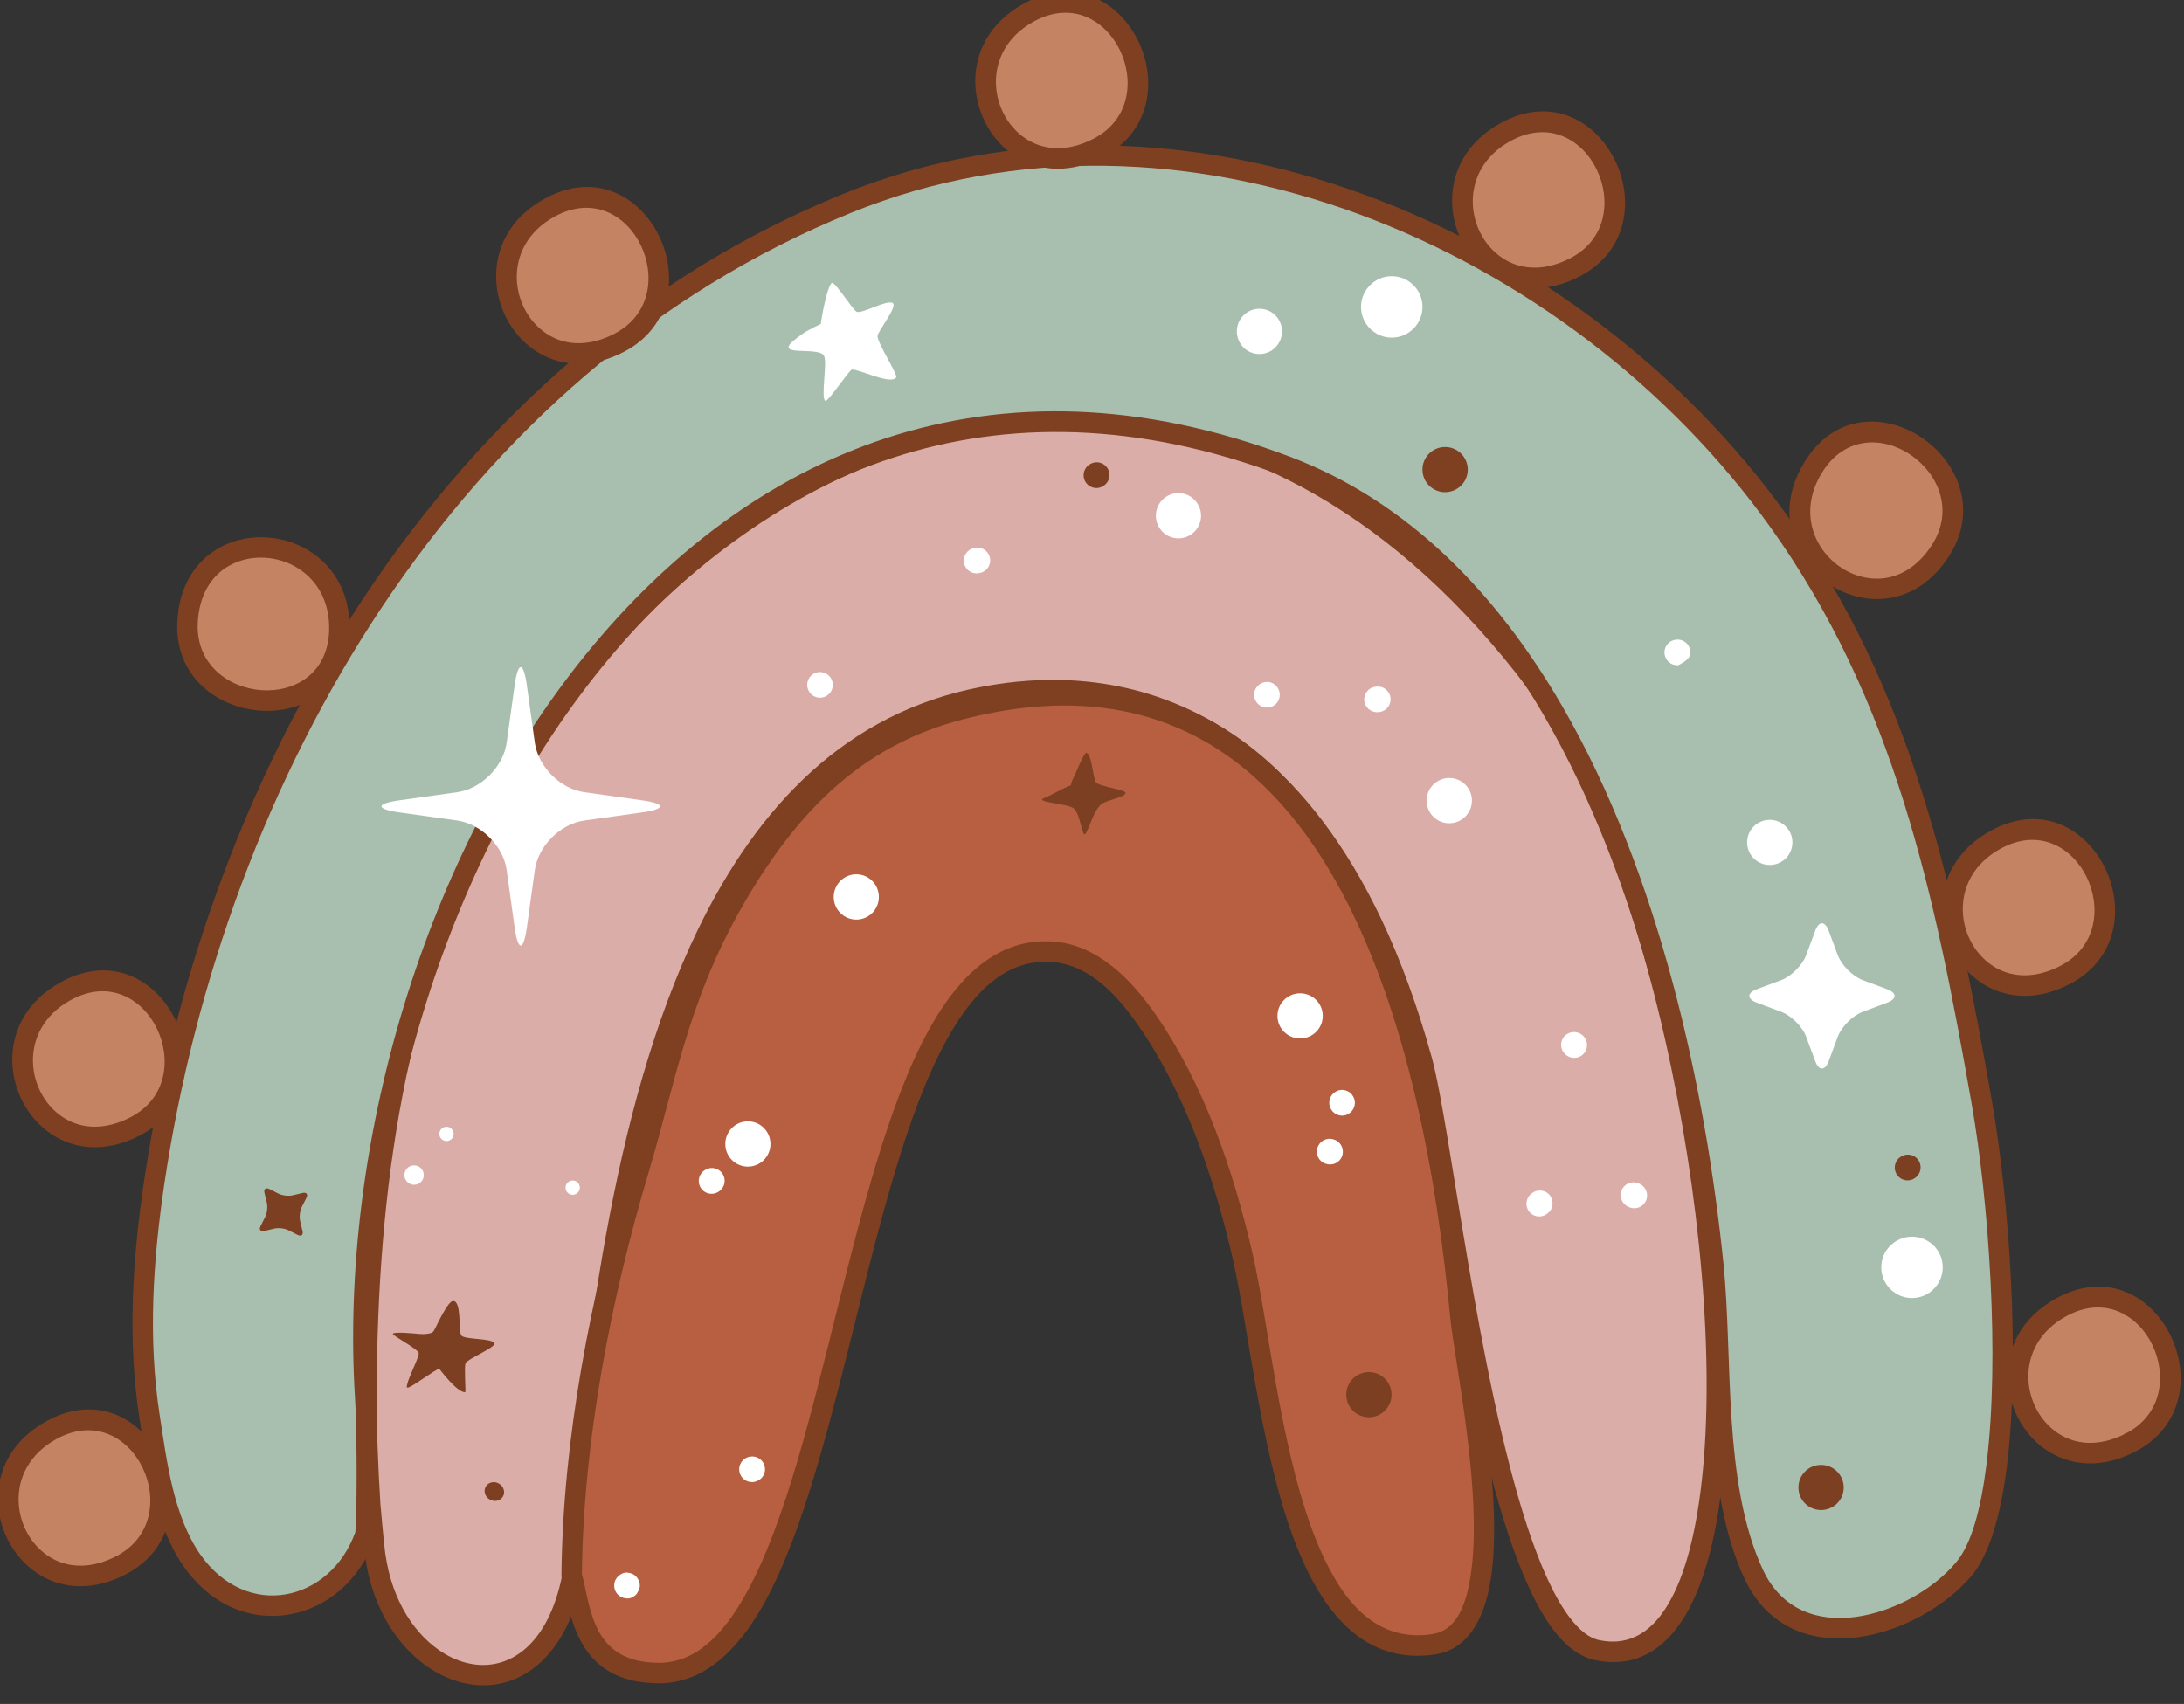
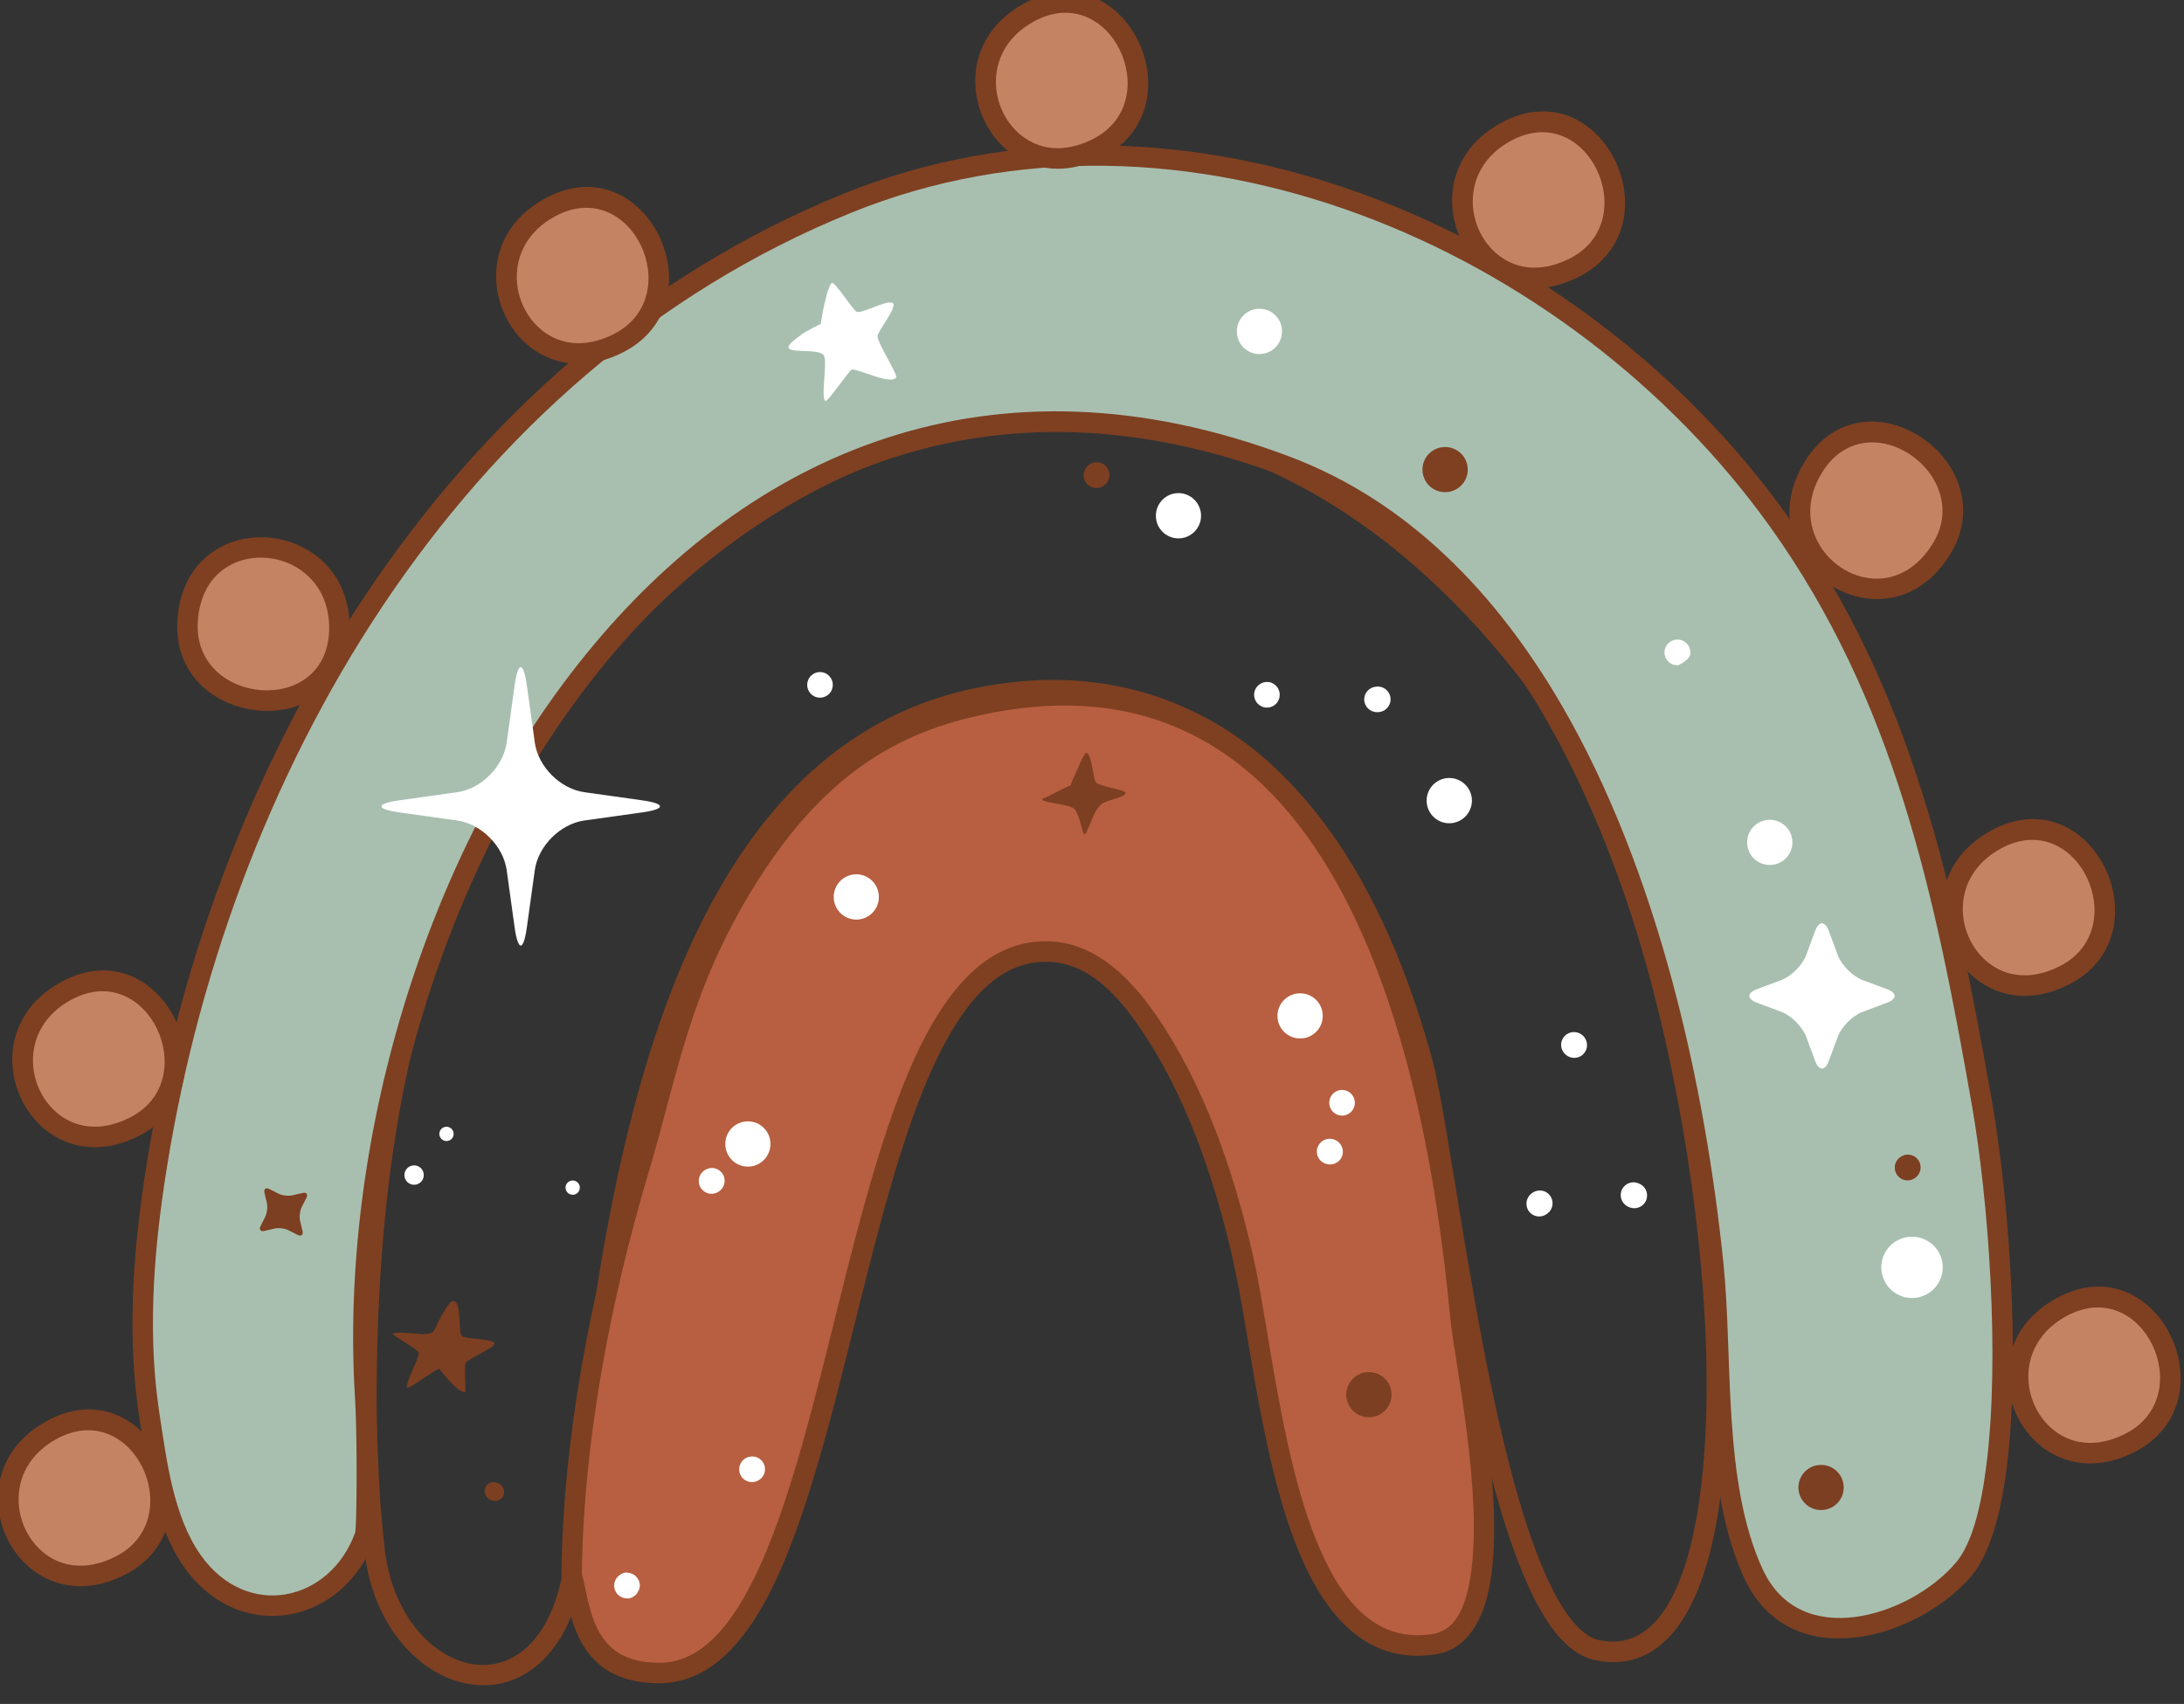
<svg xmlns="http://www.w3.org/2000/svg" width="100%" height="100%" viewBox="0 0 3556 2775" version="1.1" xml:space="preserve" style="fill-rule:evenodd;clip-rule:evenodd;stroke-linejoin:round;stroke-miterlimit:2;">
  <rect x="0" y="0" width="3556" height="2775" fill="#333333" stroke="none" />
  <g transform="matrix(1,0,0,1,-61333,-47030)">
    <g transform="matrix(1,0,0,1,-0.333,0)">
      <g id="Rainbow-02" transform="matrix(0.864,0,0,0.864,47166.9,2024.45)">
        <g transform="matrix(1.791,0,0,1.791,-13193.4,-41470.1)">
-           <path d="M16916.2,53875.7C16915.6,53876 16911,53825.3 16910.8,53822.2C16908.5,53782.4 16906.8,53742.6 16906.9,53702.6C16907.9,53491.7 16936.2,53278.3 17038.3,53090.6C17270,52664.4 17770.1,52492.1 18124.4,52940.1C18331.5,53201.9 18418.4,54021.9 18201.7,53975.5C18091.4,53951.9 18045.4,53454.9 18017.3,53354C17897.7,52923.4 17631.3,52958 17555,52972.6C17211.7,53038.1 17159.3,53540.7 17127.9,53868.8C17109.1,54064.8 16937,54024.7 16916.2,53875.7Z" style="fill:rgb(219,173,168);" />
-         </g>
+           </g>
        <g transform="matrix(1.791,0,0,1.791,-13193.4,-41470.1)">
          <path d="M16905.6,53877.6C16919.4,53974.7 16993.9,54027 17054.3,54009.1C17094.3,53997.3 17130.5,53954.4 17138.6,53869.8C17157.4,53674.1 17183.4,53415.8 17275.1,53226.5C17335.1,53102.8 17423.2,53008.7 17557,52983.2C17594,52976.1 17677,52964.1 17765.3,53006.1C17854.5,53048.6 17948.4,53146 18007,53356.9C18026.6,53427.6 18055.1,53692.6 18108.3,53853.3C18122.4,53895.9 18138.4,53931.4 18156.1,53954.6C18169.4,53972 18184,53982.7 18199.4,53986C18236.5,53993.9 18265.9,53980 18288.1,53949C18308.3,53920.7 18322.4,53877.2 18330.3,53823.4C18366.4,53579.4 18279.2,53118.4 18132.9,52933.4C17988.8,52751.2 17820.7,52670.2 17656.1,52666C17409.6,52659.7 17170,52825.8 17028.8,53085.4C16925.9,53274.7 16897.1,53489.9 16896.2,53702.6C16896,53742.7 16897.7,53782.8 16900.1,53822.9C16900.3,53825.7 16904.1,53867.8 16905.2,53875.9C16905.3,53876.5 16905.5,53877.1 16905.6,53877.6ZM16926.6,53872.8C16925.4,53864.9 16921.8,53824.3 16921.6,53821.6C16919.2,53782 16917.5,53742.4 16917.7,53702.7C16918.6,53493.5 16946.5,53281.9 17047.8,53095.7C17184.7,52843.8 17416.4,52681.4 17655.5,52687.5C17814.6,52691.6 17976.7,52770.6 18116,52946.7C18259.6,53128.3 18344.5,53580.8 18309,53820.2C18301.7,53870 18289.3,53910.3 18270.6,53936.4C18253.8,53959.8 18231.9,53970.9 18203.9,53965C18192.8,53962.6 18182.8,53954 18173.2,53941.5C18156.6,53919.8 18142,53886.4 18128.7,53846.5C18075.7,53686.1 18047.3,53421.7 18027.7,53351.2C17966.7,53131.4 17867.5,53030.9 17774.6,52986.6C17680.6,52941.9 17592.3,52954.5 17553,52962C17412.2,52988.9 17318.8,53087 17255.7,53217.2C17162.9,53408.6 17136.1,53669.7 17117.1,53867.8C17110.2,53940 17082.3,53978.4 17048.2,53988.5C17028.7,53994.3 17007.8,53990.5 16988.8,53979.1C16958.6,53961 16933.8,53924.1 16926.8,53874.2C16926.8,53873.7 16926.7,53873.3 16926.6,53872.8ZM16918.7,53865.2C16919.5,53865.4 16920.2,53865.7 16921,53866C16921.7,53866.4 16922.4,53866.9 16923,53867.4C16921.6,53866.2 16920.1,53865.5 16918.7,53865.2ZM16911.5,53866L16910.9,53866.3C16911.1,53866.2 16911.3,53866.1 16911.5,53866ZM16917.1,53865C16915.2,53864.8 16913.3,53865.1 16911.5,53866C16913.4,53865.1 16915.2,53864.8 16917.1,53865ZM16918.2,53865.1L16918.5,53865.2L16918.4,53865.1L16918.2,53865.1ZM16917.4,53865L16917.7,53865L16917.7,53865L16917.4,53865Z" style="fill:rgb(126,64,33);" />
        </g>
        <g transform="matrix(1.791,0,0,1.791,-13193.4,-41470.1)">
          <path d="M17122.8,53896.9C17124.2,53754.8 17153.4,53604.1 17193.8,53468.7C17224.3,53366.4 17237.1,53276.6 17306.3,53165.2C17362.1,53075.4 17429.4,53012.2 17531.4,52985.7C17933.9,52881.2 18031.2,53342 18057.9,53623.6C18064.2,53689.3 18124.9,53954.8 18030.1,53969.3C17873.5,53993.2 17858.7,53691.1 17828.9,53561.2C17809.3,53475.5 17778.6,53385.1 17728.2,53312.4C17705.1,53279 17672.6,53244 17629.5,53240.7C17395.5,53222.6 17427.6,54001.7 17213.7,53999.7C17132.2,53998.9 17132.1,53927.4 17122.8,53896.9Z" style="fill:rgb(183,95,64);" />
        </g>
        <g transform="matrix(1.791,0,0,1.791,-13193.4,-41470.1)">
          <path d="M17112.1,53896.8C17112.1,53897.8 17112.2,53898.9 17112.5,53900C17116.3,53912.3 17118.6,53931.3 17125.2,53949.7C17136.4,53980.5 17158.4,54009.9 17213.6,54010.4C17260,54010.9 17296.6,53978.6 17326.1,53925C17367.2,53850.1 17395.5,53733.1 17424.5,53616.7C17453,53502.6 17482.1,53389.1 17526.1,53318.5C17553.2,53275 17585.7,53248.1 17628.7,53251.4C17668.6,53254.5 17698,53287.7 17719.4,53318.6C17769,53390.2 17799.1,53479.2 17818.4,53563.6C17836.4,53642 17849.2,53782.8 17890.4,53877.7C17919.9,53945.7 17964,53990.3 18031.7,53980C18064.4,53975 18082.7,53945.3 18089.7,53902.4C18104.1,53814.4 18073,53669 18068.6,53622.6C18055.2,53480.5 18023.7,53293.2 17944.9,53154.6C17864.6,53013.1 17735.9,52921.5 17528.7,52975.3C17423.8,53002.5 17354.5,53067.2 17297.1,53159.6C17227.3,53271.9 17214.3,53362.4 17183.5,53465.6C17142.8,53601.9 17113.5,53753.7 17112.1,53896.8ZM17133.6,53895.4C17135.2,53754.7 17164.1,53605.7 17204.1,53471.8C17234.4,53370.3 17246.8,53281.3 17315.4,53170.9C17369.7,53083.6 17434.9,53021.9 17534.1,52996.1C17729.4,52945.4 17850.6,53031.9 17926.2,53165.2C18003.5,53301.2 18034,53485.2 18047.2,53624.6C18051.5,53670.1 18082.6,53812.6 18068.5,53898.9C18063.3,53930.8 18052.7,53955 18028.5,53958.7C17970.9,53967.5 17935.2,53926.9 17910.1,53869.1C17869.4,53775.4 17857.2,53636.3 17839.4,53558.8C17819.5,53471.8 17788.3,53380.1 17737.1,53306.3C17712.2,53270.4 17676.7,53233.5 17630.3,53229.9C17579.6,53226 17539.9,53255.7 17507.8,53307.2C17462.9,53379.2 17432.7,53495 17403.6,53611.5C17375.1,53725.9 17347.6,53841 17307.2,53914.6C17282.3,53959.9 17253,53989.3 17213.8,53988.9C17193.8,53988.7 17179.3,53983.9 17168.8,53976.2C17152.8,53964.4 17146,53946.4 17141.5,53929.6C17138.1,53916.8 17136.2,53904.5 17133.6,53895.4Z" style="fill:rgb(126,64,33);" />
        </g>
        <g transform="matrix(1.791,0,0,1.791,-13193.4,-41470.1)">
          <path d="M16905.7,53709.9C16908,53747.4 16907.8,53847.9 16905.6,53854.3C16876.9,53936.3 16777.4,53958.2 16723.5,53881.4C16694.1,53839.4 16686.4,53779.5 16678.8,53730.2C16666.1,53648.5 16671.5,53565.2 16683.6,53483.7C16747.6,53052.7 16994.8,52622.4 17412.9,52452.8C17765.7,52309.7 18178.9,52488.6 18392.5,52786.9C18524.7,52971.5 18567.6,53176.9 18606.6,53399.2C18632.4,53545.8 18645.6,53821.8 18587.7,53890.3C18536.5,53950.8 18410.8,53990.8 18366.5,53895.4C18323.3,53802.5 18334.3,53669.9 18324.1,53569.9C18292.8,53264.4 18179.5,52844.6 17874.7,52729.6C17255.6,52495.9 16872.8,53184.3 16905.7,53709.9Z" style="fill:rgb(168,191,176);" />
        </g>
        <g transform="matrix(1.791,0,0,1.791,-13193.4,-41470.1)">
          <path d="M16916.4,53709.2C16900.1,53449 16986.7,53148.4 17154.1,52941.8C17320.2,52736.7 17566.5,52624.7 17870.9,52739.7C17990.5,52784.8 18079.9,52878 18146.2,52992.5C18247,53166.2 18294.8,53389 18313.3,53571C18323.7,53672 18313.1,53806 18356.7,53899.9C18381.2,53952.6 18428,53968.2 18475.9,53962C18521.9,53956 18568.7,53929.4 18595.9,53897.3C18614.2,53875.6 18626.4,53834.5 18632.9,53783.1C18647.3,53668.3 18635.4,53500.8 18617.2,53397.3C18577.9,53173.4 18534.4,52966.6 18401.2,52780.6C18184.9,52478.5 17766.2,52297.9 17408.9,52442.8C16987.2,52613.8 16737.5,53047.5 16672.9,53482.1C16660.7,53564.6 16655.3,53649.1 16668.1,53731.8C16676,53782.6 16684.3,53844.3 16714.7,53887.6C16744.5,53930 16787,53944.8 16825.9,53938C16864.6,53931.3 16900,53902.9 16915.7,53857.9C16916.3,53856.3 16917.1,53850.1 16917.4,53840.8C16918.6,53810.3 16918.3,53739.4 16916.4,53709.2ZM16895.2,53851.4C16882.2,53887.9 16853.7,53911.3 16822.2,53916.8C16790.7,53922.3 16756.5,53909.6 16732.3,53875.2C16703.8,53834.5 16696.8,53776.3 16689.4,53728.5C16676.9,53647.9 16682.3,53565.7 16694.2,53485.3C16757.7,53058 17002.3,52630.9 17417,52462.8C17765.2,52321.5 18172.9,52498.7 18383.7,52793.1C18514.9,52976.4 18557.3,53180.4 18596,53401C18613.9,53502.8 18625.7,53667.5 18611.5,53780.4C18605.7,53826.6 18595.9,53863.9 18579.4,53883.4C18555.4,53911.8 18513.9,53935.4 18473.1,53940.7C18434.3,53945.7 18396.1,53933.6 18376.2,53890.8C18333.6,53799 18344.9,53667.7 18334.8,53568.8C18315.9,53384.1 18267.1,53158 18164.9,52981.7C18095.9,52862.8 18002.7,52766.4 17878.5,52719.5C17563.8,52600.7 17309.1,52716.2 17137.3,52928.2C16966.7,53138.8 16878.3,53445.2 16894.9,53710.5C16896.8,53740.3 16897,53810 16895.9,53840C16895.7,53845.2 16895.3,53850.3 16895.2,53851.4Z" style="fill:rgb(126,64,33);" />
        </g>
        <g transform="matrix(1.18,0,0,1.18,-51.215,-8403.27)">
          <path d="M15582.7,51284.8C15437.2,51363.2 15540.1,51580.6 15692.6,51501.3C15828.2,51430.8 15724.5,51208.3 15582.7,51284.8Z" style="fill:rgb(196,132,100);" />
        </g>
        <g transform="matrix(1.18,0,0,1.18,-51.215,-8403.27)">
          <path d="M15574.9,51270.4C15459.8,51332.4 15483.1,51471.5 15566.1,51518.5C15601.7,51538.7 15648.4,51542.7 15700.2,51515.8C15777,51475.8 15786.6,51393 15756.4,51330.8C15725.9,51268.2 15655.8,51226.8 15574.9,51270.4L15574.9,51270.4ZM15590.4,51299.2C15651.4,51266.3 15704,51297.9 15727,51345.1C15750.1,51392.6 15743.8,51456.3 15685.1,51486.8C15645.4,51507.4 15609.5,51505.6 15582.2,51490.1C15518.3,51453.9 15501.9,51346.9 15590.4,51299.2L15590.4,51299.2Z" style="fill:rgb(126,64,33);" />
        </g>
        <g transform="matrix(1.18,0,0,1.18,-954.139,-8035.64)">
          <path d="M15582.7,51284.8C15437.2,51363.2 15540.1,51580.6 15692.6,51501.3C15828.2,51430.8 15724.5,51208.3 15582.7,51284.8Z" style="fill:rgb(196,132,100);" />
        </g>
        <g transform="matrix(1.18,0,0,1.18,-954.139,-8035.64)">
          <path d="M15574.9,51270.4C15459.8,51332.4 15483.1,51471.5 15566.1,51518.5C15601.7,51538.7 15648.4,51542.7 15700.2,51515.8C15777,51475.8 15786.6,51393 15756.4,51330.8C15725.9,51268.2 15655.8,51226.8 15574.9,51270.4L15574.9,51270.4ZM15590.4,51299.2C15651.4,51266.3 15704,51297.9 15727,51345.1C15750.1,51392.6 15743.8,51456.3 15685.1,51486.8C15645.4,51507.4 15609.5,51505.6 15582.2,51490.1C15518.3,51453.9 15501.9,51346.9 15590.4,51299.2L15590.4,51299.2Z" style="fill:rgb(126,64,33);" />
        </g>
        <g transform="matrix(-0.59,1.022,-1.022,-0.59,78642.7,67611.3)">
          <path d="M15582.7,51284.8C15437.2,51363.2 15540.1,51580.6 15692.6,51501.3C15828.2,51430.8 15724.5,51208.3 15582.7,51284.8Z" style="fill:rgb(196,132,100);" />
        </g>
        <g transform="matrix(-0.59,1.022,-1.022,-0.59,78642.7,67611.3)">
          <path d="M15574.9,51270.4C15459.8,51332.4 15483.1,51471.5 15566.1,51518.5C15601.7,51538.7 15648.4,51542.7 15700.2,51515.8C15777,51475.8 15786.6,51393 15756.4,51330.8C15725.9,51268.2 15655.8,51226.8 15574.9,51270.4L15574.9,51270.4ZM15590.4,51299.2C15651.4,51266.3 15704,51297.9 15727,51345.1C15750.1,51392.6 15743.8,51456.3 15685.1,51486.8C15645.4,51507.4 15609.5,51505.6 15582.2,51490.1C15518.3,51453.9 15501.9,51346.9 15590.4,51299.2L15590.4,51299.2Z" style="fill:rgb(126,64,33);" />
        </g>
        <g transform="matrix(1.18,0,0,1.18,-1865.95,-6558.87)">
          <path d="M15582.7,51284.8C15437.2,51363.2 15540.1,51580.6 15692.6,51501.3C15828.2,51430.8 15724.5,51208.3 15582.7,51284.8Z" style="fill:rgb(196,132,100);" />
        </g>
        <g transform="matrix(1.18,0,0,1.18,-1865.95,-6558.87)">
          <path d="M15574.9,51270.4C15459.8,51332.4 15483.1,51471.5 15566.1,51518.5C15601.7,51538.7 15648.4,51542.7 15700.2,51515.8C15777,51475.8 15786.6,51393 15756.4,51330.8C15725.9,51268.2 15655.8,51226.8 15574.9,51270.4L15574.9,51270.4ZM15590.4,51299.2C15651.4,51266.3 15704,51297.9 15727,51345.1C15750.1,51392.6 15743.8,51456.3 15685.1,51486.8C15645.4,51507.4 15609.5,51505.6 15582.2,51490.1C15518.3,51453.9 15501.9,51346.9 15590.4,51299.2L15590.4,51299.2Z" style="fill:rgb(126,64,33);" />
        </g>
        <g transform="matrix(1.18,0,0,1.18,847.372,-8178.1)">
          <path d="M15582.7,51284.8C15437.2,51363.2 15540.1,51580.6 15692.6,51501.3C15828.2,51430.8 15724.5,51208.3 15582.7,51284.8Z" style="fill:rgb(196,132,100);" />
        </g>
        <g transform="matrix(1.18,0,0,1.18,847.372,-8178.1)">
          <path d="M15574.9,51270.4C15459.8,51332.4 15483.1,51471.5 15566.1,51518.5C15601.7,51538.7 15648.4,51542.7 15700.2,51515.8C15777,51475.8 15786.6,51393 15756.4,51330.8C15725.9,51268.2 15655.8,51226.8 15574.9,51270.4L15574.9,51270.4ZM15590.4,51299.2C15651.4,51266.3 15704,51297.9 15727,51345.1C15750.1,51392.6 15743.8,51456.3 15685.1,51486.8C15645.4,51507.4 15609.5,51505.6 15582.2,51490.1C15518.3,51453.9 15501.9,51346.9 15590.4,51299.2L15590.4,51299.2Z" style="fill:rgb(126,64,33);" />
        </g>
        <g transform="matrix(23.643,0,0,23.643,-25223.4,-2940.08)">
          <path d="M1873.72,2364.97C1873.72,2363.97 1874.53,2363.17 1875.52,2363.17C1876.52,2363.17 1877.33,2363.97 1877.33,2364.97C1877.33,2365.97 1876.52,2366.77 1875.52,2366.77C1874.53,2366.77 1873.72,2365.97 1873.72,2364.97Z" style="fill:rgb(126,64,33);" />
        </g>
        <g transform="matrix(23.643,0,0,23.643,-24514.9,-1021.44)">
          <path d="M1873.72,2364.97C1873.72,2363.97 1874.53,2363.17 1875.52,2363.17C1876.52,2363.17 1877.33,2363.97 1877.33,2364.97C1877.33,2365.97 1876.52,2366.77 1875.52,2366.77C1874.53,2366.77 1873.72,2365.97 1873.72,2364.97Z" style="fill:rgb(125,63,33);" />
        </g>
        <g transform="matrix(23.643,0,0,23.643,-25367,-1196.37)">
          <path d="M1873.72,2364.97C1873.72,2363.97 1874.53,2363.17 1875.52,2363.17C1876.52,2363.17 1877.33,2363.97 1877.33,2364.97C1877.33,2365.97 1876.52,2366.77 1875.52,2366.77C1874.53,2366.77 1873.72,2365.97 1873.72,2364.97Z" style="fill:rgb(125,63,33);" />
        </g>
        <g transform="matrix(23.643,0,0,23.643,-25710.1,-3023.59)">
          <path d="M1879.51,2357.48C1879.51,2356.49 1880.31,2355.68 1881.31,2355.68C1882.31,2355.68 1883.11,2356.49 1883.11,2357.48C1883.11,2358.48 1882.31,2359.29 1881.31,2359.29C1880.31,2359.29 1879.51,2358.48 1879.51,2357.48Z" style="fill:white;" />
        </g>
        <g transform="matrix(1.157,0,0,1.157,3852.84,7970.76)">
          <path d="M12012.4,40073.3C12021.3,40067.3 12024.4,40055.5 12019.1,40045.9C12013.6,40035.8 12001,40032.1 11990.9,40037.6C11989.5,40038.4 11988.5,40039.1 11987.3,40040C11978.3,40047.2 11976.9,40060.4 11984.1,40069.3C11991,40078 12003.5,40079.6 12012.4,40073.3ZM12011.7,40073.7L12010.9,40074.2C12011.1,40074 12011.4,40073.9 12011.7,40073.7ZM12012.2,40073.4L12012.1,40073.5L12012.1,40073.4L12012.2,40073.4ZM12012.7,40073.1C12012.9,40072.9 12013.1,40072.7 12013.3,40072.5L12012.7,40073.1Z" style="fill:white;" />
        </g>
        <g transform="matrix(1.157,0,0,1.157,6106.69,7945.51)">
          <path d="M12012.4,40073.3C12021.3,40067.3 12024.4,40055.5 12019.1,40045.9C12013.6,40035.8 12001,40032.1 11990.9,40037.6C11989.5,40038.4 11988.5,40039.1 11987.3,40040C11978.3,40047.2 11976.9,40060.4 11984.1,40069.3C11991,40078 12003.5,40079.6 12012.4,40073.3ZM12011.7,40073.7L12010.9,40074.2C12011.1,40074 12011.4,40073.9 12011.7,40073.7ZM12012.2,40073.4L12012.1,40073.5L12012.1,40073.4L12012.2,40073.4ZM12012.7,40073.1C12012.9,40072.9 12013.1,40072.7 12013.3,40072.5L12012.7,40073.1Z" style="fill:rgb(125,63,33);" />
        </g>
        <g transform="matrix(1.157,0,0,1.157,4578.07,6640.52)">
          <path d="M12012.4,40073.3C12021.3,40067.3 12024.4,40055.5 12019.1,40045.9C12013.6,40035.8 12001,40032.1 11990.9,40037.6C11989.5,40038.4 11988.5,40039.1 11987.3,40040C11978.3,40047.2 11976.9,40060.4 11984.1,40069.3C11991,40078 12003.5,40079.6 12012.4,40073.3ZM12011.7,40073.7L12010.9,40074.2C12011.1,40074 12011.4,40073.9 12011.7,40073.7ZM12012.2,40073.4L12012.1,40073.5L12012.1,40073.4L12012.2,40073.4ZM12012.7,40073.1C12012.9,40072.9 12013.1,40072.7 12013.3,40072.5L12012.7,40073.1Z" style="fill:rgb(125,63,33);" />
        </g>
        <g transform="matrix(1.157,0,0,1.157,3663.52,8414.12)">
          <path d="M12006.7,40324.9L12006.7,40324.9L12006.7,40325L12006.5,40325.4L12006.4,40325.7L12006.3,40325.9L12006.3,40326.1L12006.2,40326.4L12006.2,40326.6L12006.1,40326.9L12006,40327.2L12006,40327.3L12005.9,40327.4L12005.8,40327.9L12005.7,40328.3C12005.6,40329.3 12005.4,40330.3 12005.4,40331.4L12005.4,40331.4L12005.4,40331.5L12005.4,40331.9L12005.4,40332.2C12005.4,40333.7 12005.5,40335.1 12005.8,40336.3C12006.7,40340.9 12009.1,40345.1 12012.9,40348.3C12014.1,40349.3 12015.4,40350.1 12016.8,40350.8C12019.4,40352.1 12022.1,40352.8 12024.9,40353C12026.8,40353.4 12031.6,40354 12037.8,40349.5C12039.5,40348.4 12040.9,40347.1 12042.2,40345.5C12042.5,40345.1 12046,40339 12046.2,40338.1C12048.5,40330.6 12046.3,40325.1 12044.2,40321.6C12041.1,40316.3 12036.3,40312.3 12028.5,40311.4C12027.7,40311.3 12021.5,40309 12012.9,40316.2C12010,40318.6 12007.9,40321.6 12006.7,40324.9ZM12037.8,40349.5C12038.4,40349.1 12039,40348.7 12039.6,40348.2C12035.2,40351.8 12029.7,40353.4 12024.4,40352.9L12024.6,40353L12024.9,40353C12029.4,40353.3 12034,40352.1 12037.8,40349.5ZM12020,40352L12020,40352.1L12019.6,40351.9L12020,40352ZM12011.8,40347.2C12012,40347.5 12012.3,40347.7 12012.6,40348L12012.9,40348.3C12013.4,40348.6 12013.8,40349 12014.3,40349.3C12015.1,40349.9 12016,40350.4 12016.8,40350.8L12017.6,40351.2C12017.9,40351.3 12018.3,40351.5 12018.7,40351.6L12019.4,40351.9C12016.4,40350.8 12013.6,40349.1 12011.3,40346.7L12011.8,40347.2ZM12042.3,40345.4L12042.2,40345.5L12042.2,40345.5L12042.3,40345.4C12042.6,40345 12043,40344.6 12043.3,40344.1L12042.3,40345.4ZM12005.4,40331.2L12005.4,40331.4L12005.4,40331.5L12005.4,40332.2C12005.4,40333.6 12005.5,40335 12005.8,40336.3L12005.9,40336.9L12006,40337.2C12005.5,40335.2 12005.3,40333.2 12005.4,40331.2Z" style="fill:white;" />
        </g>
        <g transform="matrix(1.157,0,0,1.157,5777.42,6501.13)">
          <path d="M11728,41120.5L11728.2,41120.6L11728.2,41120.7L11728.3,41120.7L11728.3,41120.8L11729,41121.3L11729.1,41121.4C11735.9,41126.8 11745.8,41127.5 11753.5,41122.5C11763.1,41116.2 11765.8,41103.3 11759.5,41093.6C11757.4,41090.5 11755.4,41088.6 11752.2,41086.7C11742.3,41080.9 11729.5,41084.1 11723.6,41094C11718.3,41102.9 11720.4,41114.1 11728,41120.5ZM11728.7,41121.1C11727.2,41119.8 11725.8,41118.3 11724.6,41116.5C11725.7,41118.1 11726.8,41119.4 11728,41120.5L11728.2,41120.7L11728.3,41120.8L11728.7,41121.1L11728.8,41121.2L11729.1,41121.4C11729.6,41121.8 11730.2,41122.2 11730.9,41122.6C11730.1,41122.1 11729.4,41121.6 11728.7,41121.1Z" style="fill:white;" />
        </g>
        <g transform="matrix(1.157,0,0,1.157,5883.88,6355.96)">
          <path d="M11251.2,41326.9C11251.2,41327 11251.2,41327 11251.2,41327.1C11252.6,41338.5 11263,41346.6 11274.4,41345.3C11285.8,41343.9 11294,41333.5 11292.6,41322.1C11292.6,41322 11292.6,41321.9 11292.5,41321.9C11291.2,41310.5 11280.8,41302.3 11269.4,41303.7C11257.9,41305.1 11249.8,41315.5 11251.2,41326.9Z" style="fill:white;" />
        </g>
        <g transform="matrix(1.157,0,0,1.157,5518.94,6338.48)">
          <path d="M11895.9,41487.4L11895.7,41487.5C11886.6,41494.6 11884.9,41507.6 11891.9,41516.8C11898.8,41525.7 11911.5,41527.5 11920.6,41520.9C11921,41520.6 11923.9,41518.4 11925.1,41517C11932.6,41508.3 11931.7,41495.2 11923.1,41487.6C11915.2,41480.8 11903.7,41480.9 11895.9,41487.4ZM11920.6,41520.9L11920.6,41521C11920.6,41521 11920.9,41520.7 11921.1,41520.6L11920.6,41520.9Z" style="fill:white;" />
        </g>
        <g transform="matrix(1.157,0,0,1.157,5883.88,6355.96)">
-           <path d="M10681.8,40461.4C10692.7,40459.4 10700.2,40449 10698.6,40438C10696.9,40426.6 10686.4,40418.7 10675,40420.3C10674.1,40420.5 10673.2,40420.7 10672.3,40420.8C10661.1,40423.2 10653.9,40434.3 10656.2,40445.5C10658.6,40456.8 10669.6,40464 10680.9,40461.6L10681.8,40461.4Z" style="fill:white;" />
-         </g>
+           </g>
        <g transform="matrix(23.643,0,0,23.643,-26674.1,-1491.93)">
          <path d="M1879.51,2357.48C1879.51,2356.49 1880.31,2355.68 1881.31,2355.68C1882.31,2355.68 1883.11,2356.49 1883.11,2357.48C1883.11,2358.48 1882.31,2359.29 1881.31,2359.29C1880.31,2359.29 1879.51,2358.48 1879.51,2357.48Z" style="fill:white;" />
        </g>
        <g transform="matrix(23.643,0,0,23.643,-24240.5,-2675.97)">
-           <path d="M1827.25,2340.83C1827.25,2339.48 1828.35,2338.38 1829.7,2338.38C1831.05,2338.38 1832.15,2339.48 1832.15,2340.83C1832.15,2342.18 1831.05,2343.28 1829.7,2343.28C1828.35,2343.28 1827.25,2342.18 1827.25,2340.83Z" style="fill:white;" />
-         </g>
+           </g>
        <g transform="matrix(1.157,0,0,1.157,6271.88,7984.83)">
          <path d="M11420.3,40048.3C11410.3,40043.5 11398.2,40047.3 11392.9,40057.1C11387.4,40067.2 11391.2,40079.9 11401.3,40085.4C11403.3,40086.5 11405.1,40087.3 11407.4,40087.8C11418.5,40090.7 11429.9,40083.9 11432.7,40072.8C11435.3,40062.6 11429.9,40052.1 11420.3,40048.3ZM11418.7,40047.8L11419.6,40048L11419.5,40048L11418.7,40047.8ZM11418.7,40047.8C11418.4,40047.6 11418.1,40047.6 11417.7,40047.5L11418.7,40047.8Z" style="fill:white;" />
        </g>
        <g transform="matrix(1.157,0,0,1.157,6125.83,6246.27)">
          <path d="M11601.8,40666C11592.6,40669.2 11586.6,40678.6 11588.1,40688.6C11589.6,40699.5 11599.4,40707.3 11610.2,40706.5C11610.6,40706.3 11627.8,40698.6 11629.6,40689.6C11631.9,40678.3 11624.6,40667.3 11613.3,40665.1C11609.3,40664.3 11605.4,40664.7 11601.8,40666ZM11610.3,40706.5L11610.2,40706.5L11610.2,40706.5L11610.3,40706.5C11610.7,40706.4 11611.2,40706.4 11611.6,40706.3L11610.3,40706.5Z" style="fill:white;" />
        </g>
        <g transform="matrix(1.157,0,0,1.157,5395.73,6986.95)">
          <path d="M10860.8,40109.9C10860.8,40109.9 10860.8,40109.8 10860.9,40109.8C10867.2,40100.2 10864.6,40087.3 10855,40080.9C10845.5,40074.5 10832.5,40077.1 10826.2,40086.7C10826.1,40086.8 10826.1,40086.8 10826.1,40086.8C10819.7,40096.4 10822.3,40109.3 10831.9,40115.7C10841.5,40122.1 10854.4,40119.5 10860.8,40109.9Z" style="fill:white;" />
        </g>
        <g transform="matrix(1.157,0,0,1.157,5883.88,6355.96)">
          <path d="M11140.1,40678.4C11144.6,40680.9 11147.2,40680.6 11147.7,40680.6C11146.3,40680.5 11144.9,40680.2 11143.6,40679.8L11143.4,40679.7L11143.4,40679.7L11143.4,40679.7L11143.2,40679.7C11142.1,40679.3 11141.1,40678.9 11140.1,40678.4C11139.6,40678.1 11139.1,40677.9 11138.6,40677.5C11140.1,40678.5 11141.6,40679.2 11143.2,40679.7L11143.4,40679.7L11143.6,40679.8C11144.5,40680.1 11145.5,40680.3 11146.5,40680.4C11147.2,40680.5 11147.7,40680.6 11147.7,40680.6L11147.7,40680.6C11155.3,40681.3 11163,40677.7 11167.3,40670.8C11173.3,40661 11170.3,40648.2 11160.6,40642.1C11154.6,40638.4 11151.4,40639 11151.3,40639C11140.3,40638.1 11130.4,40645.9 11128.8,40656.9C11127.6,40665.9 11132.3,40674.5 11140.1,40678.4Z" style="fill:white;" />
        </g>
        <g transform="matrix(1.157,0,0,1.157,6183.9,6275.31)">
          <path d="M11067.2,40716.4C11067.5,40716.4 11067.8,40716.3 11068.1,40716.3C11056.6,40717.1 11047.9,40727 11048.7,40738.5C11049.5,40750 11059.5,40758.6 11071,40757.8C11072.1,40757.8 11073.2,40757.7 11074.3,40757.5C11085.7,40755.5 11093.3,40744.7 11091.3,40733.4C11089.3,40722.1 11078.6,40714.4 11067.2,40716.4Z" style="fill:white;" />
        </g>
        <g transform="matrix(1.157,0,0,1.157,4531.68,7843.9)">
          <path d="M12416.6,40138.5C12425.9,40140.5 12435.8,40136 12440,40127C12444.8,40116.6 12440.3,40104.1 12429.9,40099.3C12427.4,40098.1 12425,40097.5 12422.3,40097.2C12410.9,40096.1 12400.7,40104.5 12399.6,40116C12398.5,40126.8 12406,40136.6 12416.6,40138.5ZM12417.5,40138.6C12417.7,40138.7 12418,40138.7 12418.3,40138.7L12417.5,40138.6ZM12413.5,40137.5L12414.2,40137.8C12414.6,40137.9 12414.9,40138 12415.2,40138.1L12416,40138.3C12415.2,40138.1 12414.3,40137.9 12413.5,40137.5Z" style="fill:white;" />
        </g>
        <g transform="matrix(1.157,0,0,1.157,3615.68,8404.38)">
          <path d="M12278,40170.9C12278.7,40170.7 12279.3,40170.4 12280,40170.1L12280.1,40170.1L12280.3,40170L12280.8,40169.7L12280.9,40169.7C12288.9,40165.7 12293.7,40156.8 12292.1,40147.6C12290.2,40136.2 12279.5,40128.6 12268.1,40130.5C12263.5,40131.3 12260,40133 12256.6,40136.3C12248.4,40144.3 12248.2,40157.5 12256.2,40165.7C12262,40171.7 12270.6,40173.4 12278,40170.9ZM12277,40171.1L12276.3,40171.3L12276.6,40171.3L12277,40171.1ZM12284.8,40166.9C12283,40168.5 12281,40169.7 12278.8,40170.6L12278.1,40170.8L12277.2,40171.1L12278,40170.9L12278.7,40170.6L12278.8,40170.6L12279.1,40170.5L12280,40170.1L12280.3,40170L12280.9,40169.7C12282.2,40169 12283.5,40168.1 12284.8,40166.9Z" style="fill:white;" />
        </g>
        <g transform="matrix(12.983,0,0,12.983,-3854.22,23172)">
          <path d="M1823.25,2381.4L1821.94,2377.87C1821.4,2376.41 1819.77,2374.79 1818.31,2374.25L1814.79,2372.93C1813.33,2372.39 1813.33,2371.51 1814.79,2370.97L1818.31,2369.66C1819.77,2369.11 1821.4,2367.49 1821.94,2366.03L1823.25,2362.5C1823.79,2361.04 1824.67,2361.04 1825.22,2362.5L1826.53,2366.03C1827.07,2367.49 1828.7,2369.11 1830.16,2369.66L1833.68,2370.97C1835.14,2371.51 1835.14,2372.39 1833.68,2372.93L1830.16,2374.25C1828.7,2374.79 1827.07,2376.41 1826.53,2377.87L1825.22,2381.4C1824.67,2382.86 1823.79,2382.86 1823.25,2381.4Z" style="fill:white;" />
        </g>
        <g transform="matrix(23.643,0,0,23.643,-23800.8,-1437.87)">
          <path d="M1850.12,2365.03C1850.12,2363.68 1851.22,2362.59 1852.57,2362.59C1853.92,2362.59 1855.02,2363.68 1855.02,2365.03C1855.02,2366.38 1853.92,2367.48 1852.57,2367.48C1851.22,2367.48 1850.12,2366.38 1850.12,2365.03Z" style="fill:white;" />
        </g>
        <g transform="matrix(23.643,0,0,23.643,-24485.7,-2496.38)">
          <path d="M1842.85,2372.59C1842.85,2371.6 1843.66,2370.79 1844.65,2370.79C1845.65,2370.79 1846.46,2371.6 1846.46,2372.59C1846.46,2373.59 1845.65,2374.4 1844.65,2374.4C1843.66,2374.4 1842.85,2373.59 1842.85,2372.59Z" style="fill:white;" />
        </g>
        <g transform="matrix(-7.354,-1.314,-1.314,7.354,29090.3,49200.3)">
          <path d="M1447.27,953.128C1447.27,951.777 1448.36,950.682 1449.71,950.682C1451.07,950.682 1452.16,951.777 1452.16,953.128C1452.16,954.479 1451.07,955.574 1449.71,955.574C1448.36,955.574 1447.27,954.479 1447.27,953.128Z" style="fill:white;" />
        </g>
        <g transform="matrix(-7.354,-1.314,-1.314,7.354,29156.3,48947.7)">
          <path d="M1444.44,976.303C1444.44,975.307 1445.25,974.5 1446.24,974.5C1447.24,974.5 1448.05,975.307 1448.05,976.303C1448.05,977.299 1447.24,978.106 1446.24,978.106C1445.25,978.106 1444.44,977.299 1444.44,976.303Z" style="fill:white;" />
        </g>
        <g transform="matrix(-7.354,-1.314,-1.314,7.354,29394.1,49049)">
          <path d="M1444.44,976.303C1444.44,975.307 1445.25,974.5 1446.24,974.5C1447.24,974.5 1448.05,975.307 1448.05,976.303C1448.05,977.299 1447.24,978.106 1446.24,978.106C1445.25,978.106 1444.44,977.299 1444.44,976.303Z" style="fill:white;" />
        </g>
        <g transform="matrix(-7.596,-9.631,-9.631,7.596,37249.1,61047.6)">
          <path d="M1450.31,964.858L1448.9,964.207C1448.32,963.938 1448.32,963.5 1448.9,963.231L1450.31,962.58C1450.9,962.31 1451.59,961.619 1451.86,961.035L1452.51,959.627C1452.78,959.043 1453.22,959.043 1453.48,959.627L1454.14,961.035C1454.41,961.619 1455.1,962.31 1455.68,962.58L1457.09,963.231C1457.67,963.5 1457.67,963.938 1457.09,964.207L1455.68,964.858C1455.1,965.128 1454.41,965.82 1454.14,966.403L1453.48,967.812C1453.22,968.395 1452.78,968.395 1452.51,967.812L1451.86,966.403C1451.59,965.82 1450.9,965.128 1450.31,964.858Z" style="fill:rgb(125,63,33);" />
        </g>
        <g transform="matrix(0.477,0.275,-0.255,0.442,17298.3,33518.3)">
          <circle cx="19453.9" cy="36274" r="33.981" style="fill:rgb(125,63,33);" />
        </g>
        <g transform="matrix(0.589,0,0,0.589,-3427.69,41325.3)">
          <path d="M36283.7,19312.3C36283.6,19312.4 36283.5,19312.4 36283.3,19312.4C36282.7,19312.5 36289.9,19272.1 36290.6,19268.4C36293.1,19256.4 36307.9,19183.7 36319.5,19181.2C36329.5,19179.1 36384.1,19264.8 36397.1,19273.1C36412.1,19282.7 36493,19234.1 36513.2,19245.6C36530.8,19255.6 36464,19337.7 36464.6,19351.6C36465.7,19375.9 36530.2,19475.1 36524.4,19483.7C36507.8,19508.7 36407.2,19457.4 36382.8,19458.3C36376.6,19458.5 36318.7,19542.5 36305.3,19553.9C36304.1,19555 36299.4,19559.9 36297.5,19558.7C36282.7,19548.9 36304.4,19438.4 36293.8,19415.1C36278.2,19380.9 36116.5,19424 36208.1,19356.4C36217.5,19349.4 36226.9,19342.1 36237.1,19336.3C36249.8,19329.1 36270.4,19318.3 36283.7,19312.3Z" style="fill:white;" />
        </g>
        <g transform="matrix(0.627,0,0,0.627,-4249.94,41446.8)">
          <path d="M36148.3,19334.8C36147.8,19335 36147.2,19334.9 36147.3,19334.3C36148.9,19323.3 36156.7,19310.3 36161,19300.2C36164,19293.2 36186.2,19239.4 36192.9,19238C36209.6,19234.4 36213.8,19317.8 36223.2,19327.2C36235.1,19339.1 36310.6,19348.6 36311.5,19357.7C36312.9,19371.7 36251.8,19379.2 36237.1,19393.6C36214.9,19415.4 36210.3,19443.5 36196.4,19470.9C36194.1,19475.5 36192.2,19483.1 36187.9,19482.7C36186.2,19482.6 36184.3,19476.1 36183.8,19475C36176.7,19457.7 36170.7,19415 36154.8,19403.9C36137,19391.4 36061.5,19387.4 36061,19377.9C36060.9,19375.9 36064.6,19374.6 36065.8,19374.1C36092.6,19363.4 36121.1,19344.5 36148.3,19334.8Z" style="fill:rgb(125,63,33);" />
        </g>
        <g transform="matrix(0.751,0.129,-0.121,0.707,-7762.17,36125.6)">
          <path d="M36392.7,19493.1C36396.1,19491.1 36398.8,19481.3 36398.8,19481C36403,19467.1 36418.6,19404.9 36430.9,19401.6C36452.6,19395.7 36456.5,19478.6 36465.9,19487.1C36476.9,19496.9 36541,19479.7 36549.6,19492.6C36555.8,19501.9 36489.7,19545.6 36487.7,19556.9C36485.6,19569.1 36501,19631.7 36498.9,19632.3C36479.2,19637.3 36426.4,19583.3 36426.1,19583.3C36417.6,19584.4 36363,19648.1 36355.6,19646.2C36353.5,19645.6 36354.1,19639.8 36354.2,19638.4C36354.8,19617.3 36372.1,19561.9 36369.3,19551.7C36366.5,19541.4 36297.7,19518.2 36298.1,19513.3C36298.7,19506.5 36355.7,19502.3 36363.4,19501.7C36376.9,19500.6 36386.8,19496.5 36392.7,19493.1Z" style="fill:rgb(125,63,33);" />
        </g>
        <g transform="matrix(23.643,0,0,23.643,-24296.2,-2557.25)">
          <path d="M1860.38,2378.5C1860.38,2377.5 1861.19,2376.7 1862.18,2376.7C1863.18,2376.7 1863.99,2377.5 1863.99,2378.5C1863.99,2379.5 1863.18,2380.3 1862.18,2380.3C1861.19,2380.3 1860.38,2379.5 1860.38,2378.5Z" style="fill:white;" />
        </g>
        <g transform="matrix(23.643,0,0,23.643,-24061.3,-2400)">
          <path d="M1813.01,2385.68C1813.01,2384.68 1813.82,2383.88 1814.82,2383.88C1815.81,2383.88 1816.62,2384.68 1816.62,2385.68C1816.62,2386.68 1815.81,2387.48 1814.82,2387.48C1813.82,2387.48 1813.01,2386.68 1813.01,2385.68Z" style="fill:white;" />
        </g>
        <g transform="matrix(23.643,0,0,23.643,-24481.2,-2565.24)">
          <path d="M1821.08,2352.8C1821.08,2351.8 1821.88,2350.99 1822.88,2350.99C1823.87,2350.99 1824.68,2351.8 1824.68,2352.8C1824.68,2353.79 1823.87,2354.6 1822.88,2354.6C1821.88,2354.6 1821.08,2353.79 1821.08,2352.8Z" style="fill:white;" />
        </g>
        <g transform="matrix(23.643,0,0,23.643,-25731.2,-2396.16)">
          <path d="M1848.27,2376.04C1848.27,2375.04 1849.08,2374.23 1850.07,2374.23C1851.07,2374.23 1851.87,2375.04 1851.87,2376.04C1851.87,2377.03 1851.07,2377.84 1850.07,2377.84C1849.08,2377.84 1848.27,2377.03 1848.27,2376.04Z" style="fill:white;" />
        </g>
        <g transform="matrix(27.964,0,0,27.964,-22353.3,26541.8)">
          <path d="M1420.38,976.128L1419.84,972.237C1419.61,970.625 1418.12,969.135 1416.51,968.909L1412.62,968.364C1411,968.138 1411,967.772 1412.62,967.546L1416.51,967C1418.12,966.775 1419.61,965.285 1419.84,963.673L1420.38,959.781C1420.61,958.169 1420.97,958.169 1421.2,959.781L1421.74,963.673C1421.97,965.285 1423.46,966.775 1425.07,967L1428.96,967.546C1430.58,967.772 1430.58,968.138 1428.96,968.364L1425.07,968.909C1423.46,969.135 1421.97,970.625 1421.74,972.237L1421.2,976.128C1420.97,977.74 1420.61,977.74 1420.38,976.128Z" style="fill:white;" />
        </g>
        <g transform="matrix(1.022,-0.59,0.59,1.022,-26370,9751.13)">
          <path d="M15582.7,51284.8C15437.2,51363.2 15540.1,51580.6 15692.6,51501.3C15828.2,51430.8 15724.5,51208.3 15582.7,51284.8Z" style="fill:rgb(196,132,100);" />
        </g>
        <g transform="matrix(1.022,-0.59,0.59,1.022,-26370,9751.13)">
          <path d="M15574.9,51270.4C15459.8,51332.4 15483.1,51471.5 15566.1,51518.5C15601.7,51538.7 15648.4,51542.7 15700.2,51515.8C15777,51475.8 15786.6,51393 15756.4,51330.8C15725.9,51268.2 15655.8,51226.8 15574.9,51270.4L15574.9,51270.4ZM15590.4,51299.2C15651.4,51266.3 15704,51297.9 15727,51345.1C15750.1,51392.6 15743.8,51456.3 15685.1,51486.8C15645.4,51507.4 15609.5,51505.6 15582.2,51490.1C15518.3,51453.9 15501.9,51346.9 15590.4,51299.2L15590.4,51299.2Z" style="fill:rgb(126,64,33);" />
        </g>
        <g transform="matrix(1.18,0,0,1.18,1770.85,-6844.17)">
          <path d="M15582.7,51284.8C15437.2,51363.2 15540.1,51580.6 15692.6,51501.3C15828.2,51430.8 15724.5,51208.3 15582.7,51284.8Z" style="fill:rgb(196,132,100);" />
        </g>
        <g transform="matrix(1.18,0,0,1.18,1770.85,-6844.17)">
          <path d="M15574.9,51270.4C15459.8,51332.4 15483.1,51471.5 15566.1,51518.5C15601.7,51538.7 15648.4,51542.7 15700.2,51515.8C15777,51475.8 15786.6,51393 15756.4,51330.8C15725.9,51268.2 15655.8,51226.8 15574.9,51270.4L15574.9,51270.4ZM15590.4,51299.2C15651.4,51266.3 15704,51297.9 15727,51345.1C15750.1,51392.6 15743.8,51456.3 15685.1,51486.8C15645.4,51507.4 15609.5,51505.6 15582.2,51490.1C15518.3,51453.9 15501.9,51346.9 15590.4,51299.2L15590.4,51299.2Z" style="fill:rgb(126,64,33);" />
        </g>
        <g transform="matrix(1.18,0,0,1.18,1894.38,-5962.85)">
          <path d="M15582.7,51284.8C15437.2,51363.2 15540.1,51580.6 15692.6,51501.3C15828.2,51430.8 15724.5,51208.3 15582.7,51284.8Z" style="fill:rgb(196,132,100);" />
        </g>
        <g transform="matrix(1.18,0,0,1.18,1894.38,-5962.85)">
          <path d="M15574.9,51270.4C15459.8,51332.4 15483.1,51471.5 15566.1,51518.5C15601.7,51538.7 15648.4,51542.7 15700.2,51515.8C15777,51475.8 15786.6,51393 15756.4,51330.8C15725.9,51268.2 15655.8,51226.8 15574.9,51270.4L15574.9,51270.4ZM15590.4,51299.2C15651.4,51266.3 15704,51297.9 15727,51345.1C15750.1,51392.6 15743.8,51456.3 15685.1,51486.8C15645.4,51507.4 15609.5,51505.6 15582.2,51490.1C15518.3,51453.9 15501.9,51346.9 15590.4,51299.2L15590.4,51299.2Z" style="fill:rgb(126,64,33);" />
        </g>
        <g transform="matrix(1.18,0,0,1.18,-1892.99,-5731.37)">
          <path d="M15582.7,51284.8C15437.2,51363.2 15540.1,51580.6 15692.6,51501.3C15828.2,51430.8 15724.5,51208.3 15582.7,51284.8Z" style="fill:rgb(196,132,100);" />
        </g>
        <g transform="matrix(1.18,0,0,1.18,-1892.99,-5731.37)">
          <path d="M15574.9,51270.4C15459.8,51332.4 15483.1,51471.5 15566.1,51518.5C15601.7,51538.7 15648.4,51542.7 15700.2,51515.8C15777,51475.8 15786.6,51393 15756.4,51330.8C15725.9,51268.2 15655.8,51226.8 15574.9,51270.4L15574.9,51270.4ZM15590.4,51299.2C15651.4,51266.3 15704,51297.9 15727,51345.1C15750.1,51392.6 15743.8,51456.3 15685.1,51486.8C15645.4,51507.4 15609.5,51505.6 15582.2,51490.1C15518.3,51453.9 15501.9,51346.9 15590.4,51299.2L15590.4,51299.2Z" style="fill:rgb(126,64,33);" />
        </g>
      </g>
    </g>
  </g>
</svg>